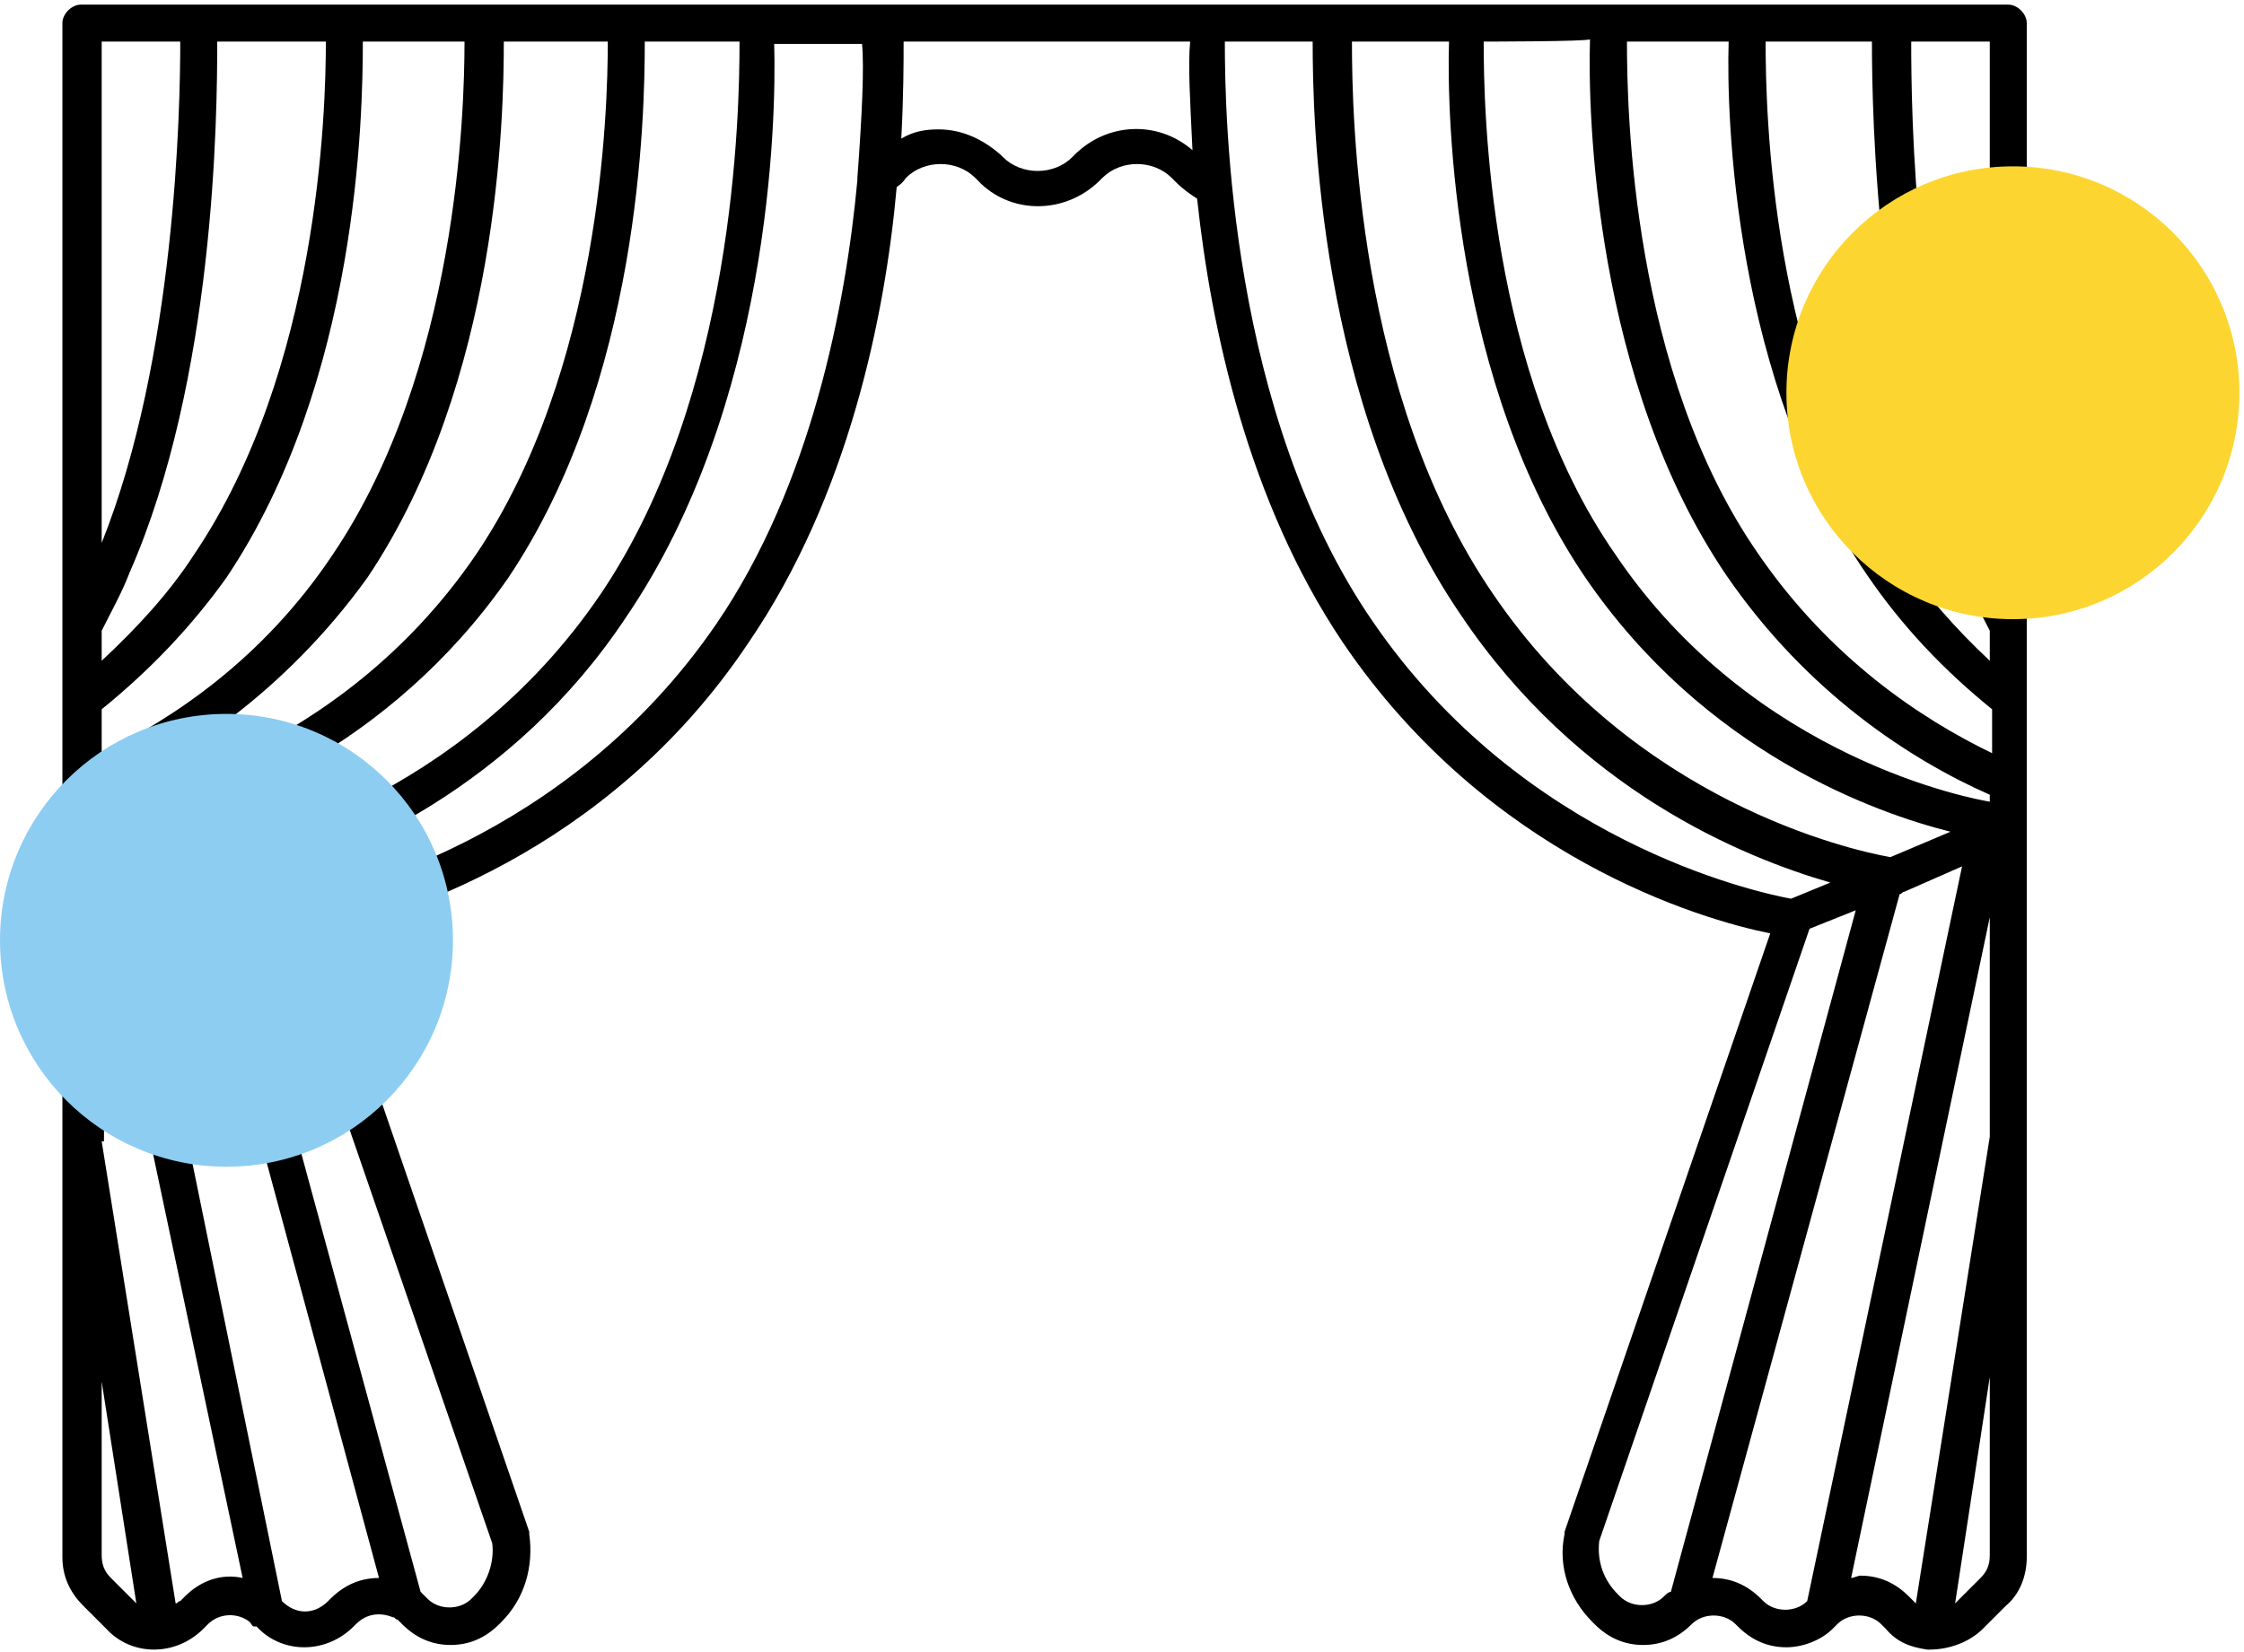
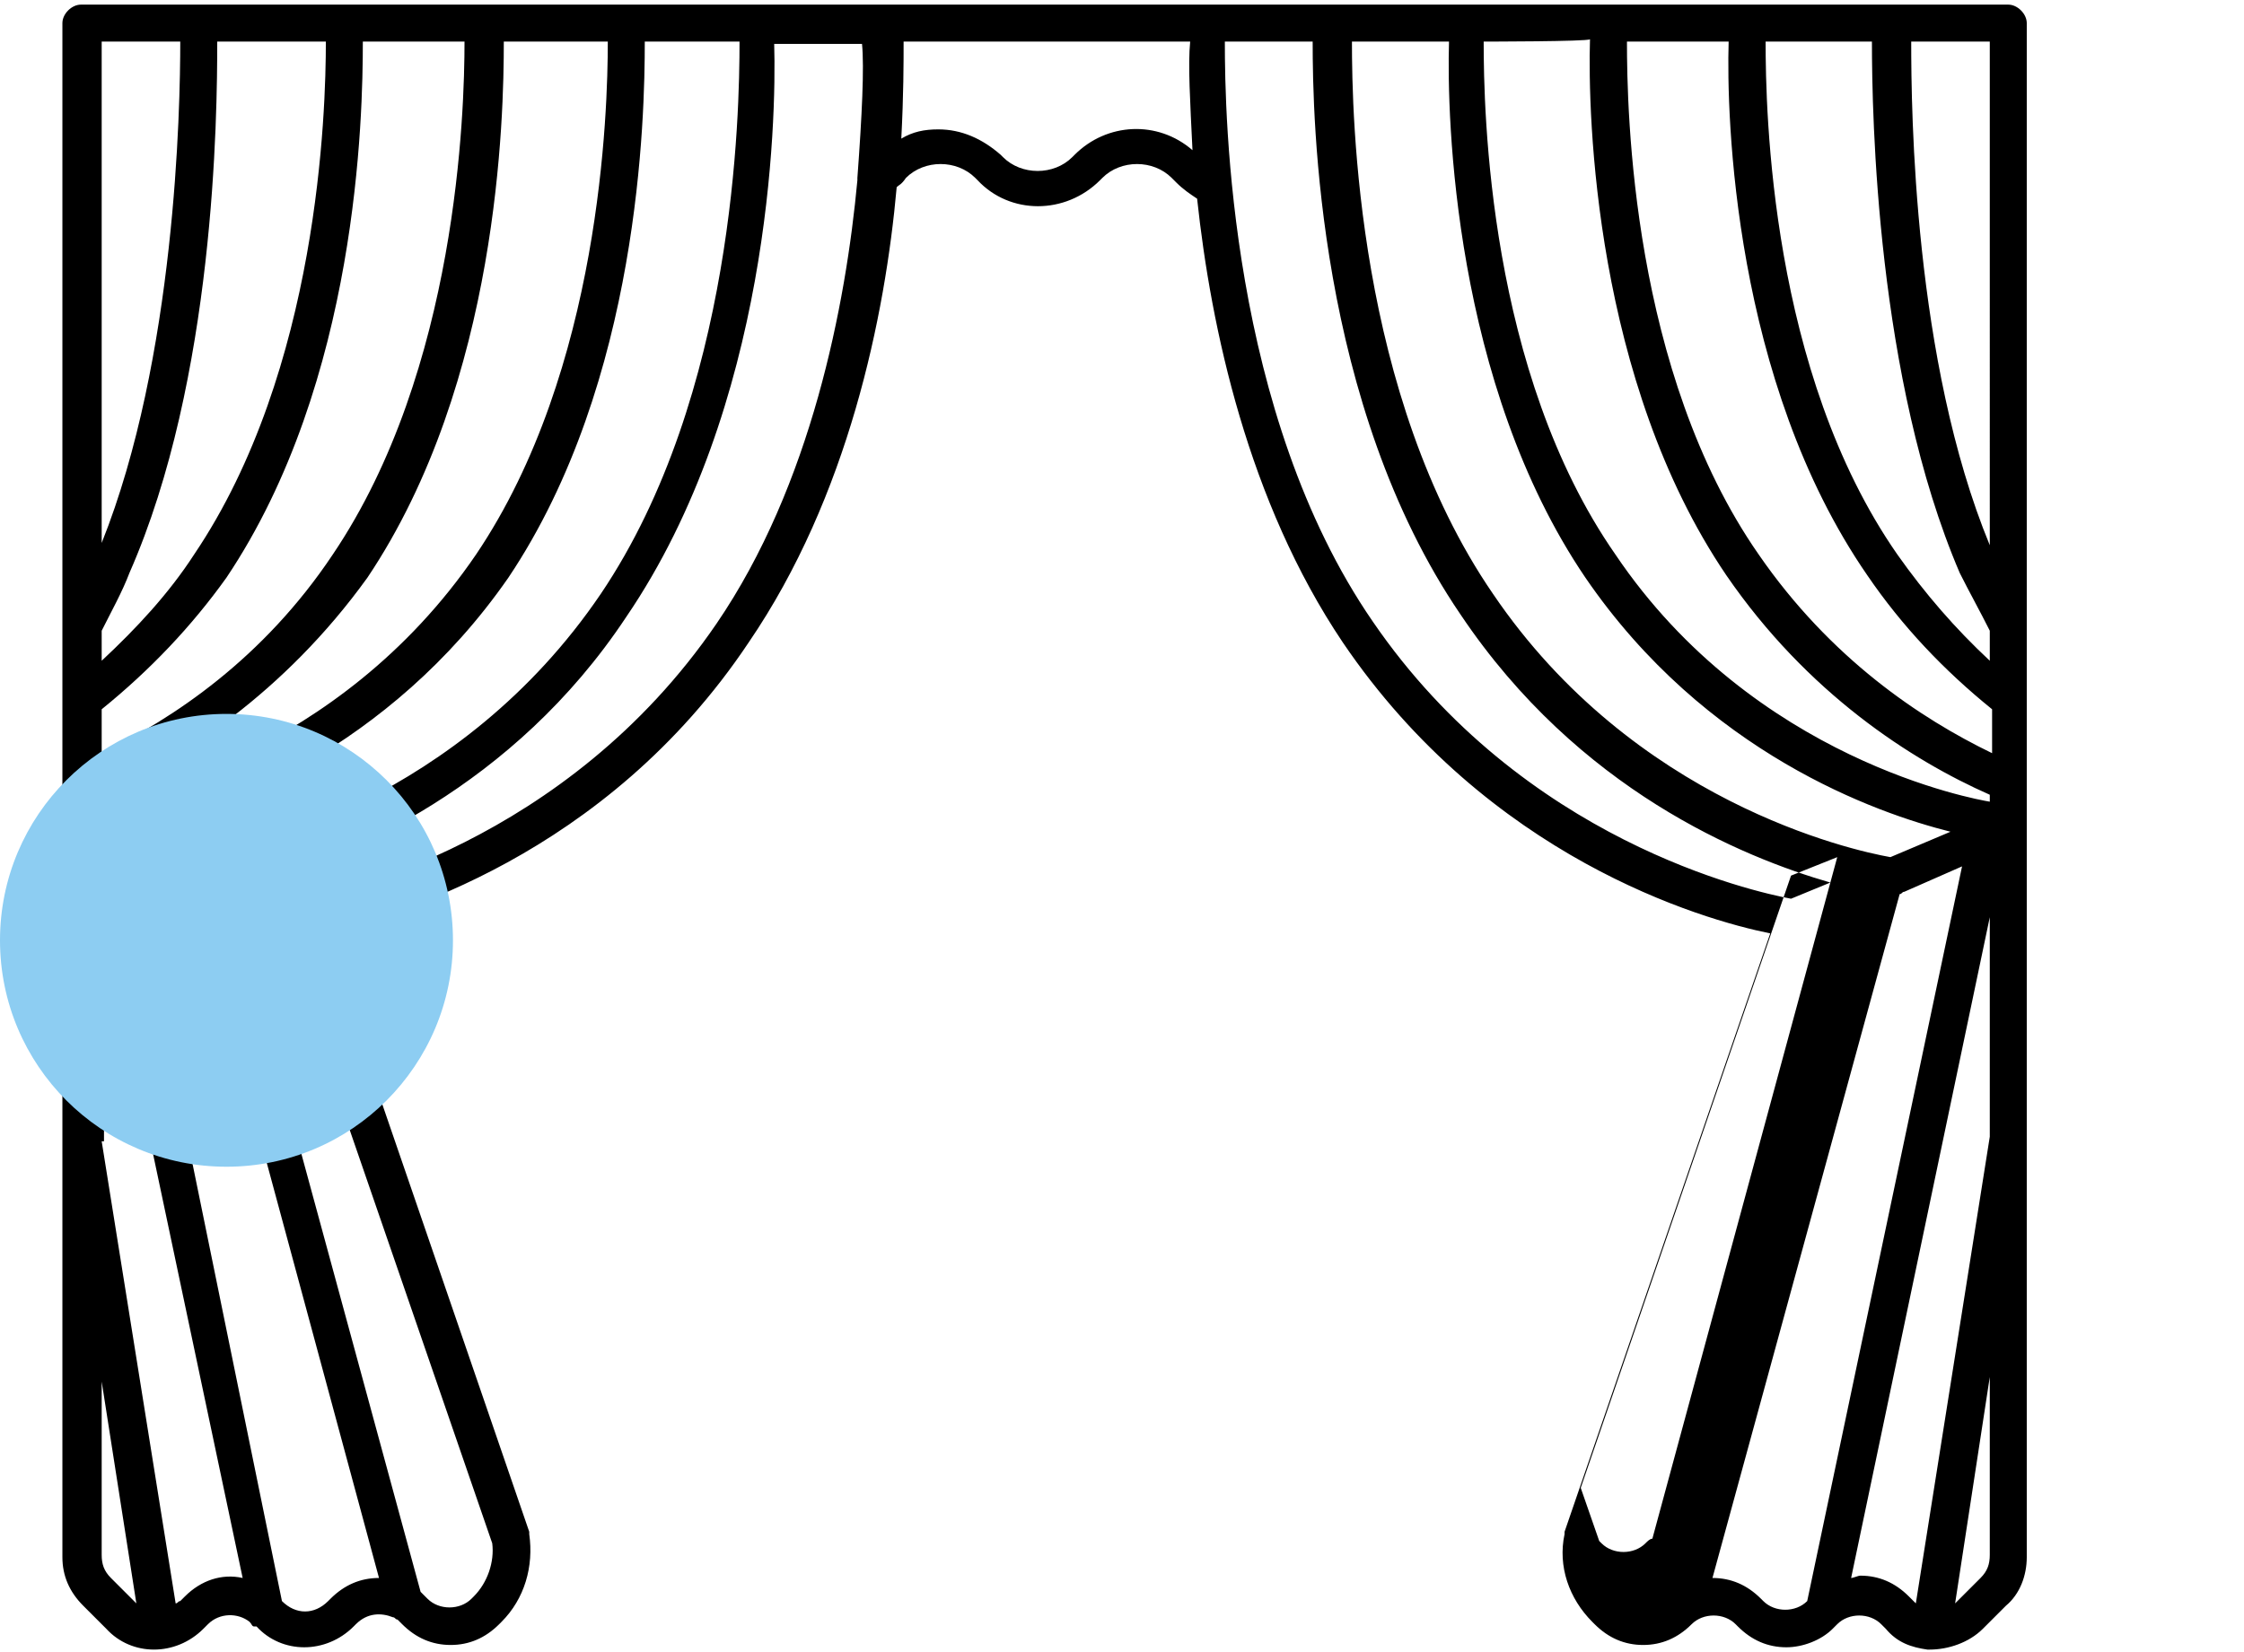
<svg xmlns="http://www.w3.org/2000/svg" viewBox="0 0 97.1 71.5" enable-background="new 0 0 97.1 71.5">
  <style type="text/css">.st0{fill:#8DCDF2;} .st1{fill:#FCD530;}</style>
-   <path d="M77.3 71.3c-.8 0-1.5-.3-2.1-.9l-.1-.1c-.5-.5-1.4-.5-1.9 0-.6.6-1.3.9-2.1.9s-1.5-.3-2.1-.9l-.1-.1c-1-1-1.5-2.4-1.2-3.8 0 0 0-.1 0-.1l8.9-25.9c-3-.6-12.2-3.3-18.5-12.6-4.1-6.1-5.7-13.6-6.3-19.2-.3-.2-.6-.4-.9-.7l-.2-.2c-.8-.8-2.2-.8-3 0l-.1.1c-1.5 1.5-3.9 1.5-5.3 0l-.1-.1c-.8-.8-2.2-.8-3 0-.2.3-.3.3-.4.4-.5 5.6-2.1 13.4-6.4 19.7-6.2 9.3-15.5 11.9-18.4 12.6l8.9 25.9s0 .1 0 .1c.2 1.4-.2 2.8-1.2 3.8l-.1.1c-.6.6-1.3.9-2.1.9s-1.5-.3-2.1-.9c-.1-.1-.1-.1-.2-.2-.1 0-.1-.1-.2-.1-.5-.2-1.1-.2-1.6.3l-.1.1c-1.2 1.2-3.1 1.2-4.2 0H11c-.1 0-.1-.1-.2-.2-.5-.4-1.3-.4-1.8.1l-.2.2c-1.2 1.2-3.1 1.2-4.2 0l-1-1c-.6-.6-.9-1.3-.9-2.1V49.6c0-.1 0-.2 0-.3V35.9c0-.1 0-.2 0-.3V34c0-.1 0-.2 0-.3v-3.2c0-.1 0-.2 0-.3v-2.9c0-.1 0-.2 0-.3V1c0-.4.4-.8.8-.8h83.4c.4 0 .8.4.8.8v66.4c0 .8-.3 1.6-.9 2.1l-1 1c-.6.6-1.5.9-2.3.9 0 0-.1 0-.1 0-.7-.1-1.3-.3-1.8-.9l-.2-.2c-.5-.5-1.4-.5-1.9 0l-.2.2c-.5.5-1.3.8-2 .8zm-3.2-3c.8 0 1.5.3 2.1.9l.1.1c.5.5 1.4.5 1.9 0l6.7-31.8-2.5 1.1c-.1 0-.1.1-.2.1l-8.1 29.6zm-61.9 1c.6.6 1.4.6 2 0l.1-.1c.6-.6 1.3-.9 2.1-.9l-8-29.6c-.1 0-.1-.1-.2-.1l-2.5-1.1 6.5 31.8zm57-2.6c-.1.9.2 1.7.8 2.3l.1.1c.5.5 1.4.5 1.9 0 .1-.1.2-.2.3-.2l8-29.5-2 .8-9.1 26.5zm-51 2.2c.1.1.2.2.3.3.5.5 1.4.5 1.9 0l.1-.1c.6-.6.9-1.5.8-2.3l-9.1-26.4-2-.9 8 29.4zM4.4 49.4l3.2 20c.1 0 .1-.1.2-.1l.2-.2c.7-.7 1.6-1 2.5-.8l-6-28.4v9.5zm81.7 10.2l-1.5 9.8s.1-.1.1-.1l1-1c.3-.3.4-.6.4-1v-7.7zm-5.6 8.6c.8 0 1.5.3 2.1.9l.2.2s.1.1.1.1l3.2-20.2v-9.5l-6 28.6c.1 0 .3-.1.4-.1zM4.4 59.8v7.5c0 .4.1.7.4 1l1 1s.1.1.1.1l-1.5-9.6zm6.8-21.6l1.7.8c1.6-.3 11.6-2.5 18.1-12 4.1-6 5.6-13.8 6.1-19.2 0 0 0-.1 0-.1.2-2.7.3-4.8.2-5.8h-3.8c.1 3.4-.2 15.7-6.4 24.8-4.9 7.4-12.1 10.4-15.9 11.5zM53 1.8c0 3.2.2 16.1 6.4 25.1 6.5 9.5 16.5 11.7 18.1 12l1.7-.7c-3.8-1.1-10.9-4-16-11.6-6.2-9.1-6.4-21.5-6.4-24.8 0 0-3.8 0-3.8 0zM6.2 36l2.6 1.1c1.7-.3 11.1-2.4 17.2-11.4 5.8-8.6 6-20.8 6-23.9h-4.1c0 3.2-.2 14.7-5.9 23.2-5.2 7.5-12.6 10.1-15.8 11zM58.5 1.8c0 3.2.2 15.3 6.1 23.9 6.1 9 15.5 11.1 17.2 11.4l2.6-1.1c-3.2-.8-10.6-3.4-15.8-11-5.7-8.4-6-19.9-5.9-23.2-.1 0-4.2 0-4.2 0zm5.7 0c0 3 .2 14.3 5.7 22.2 6 8.9 15.6 10.6 16.2 10.7v-.3c-3.4-1.5-7.9-4.4-11.4-9.5-5.7-8.4-6-19.9-5.9-23.2-.1.1-4.6.1-4.6.1zM4.4 34.4v.3c.9-.1 10.2-1.9 16.2-10.7 5.4-8 5.7-19.2 5.7-22.2h-4.5c0 3.2-.2 14.7-5.9 23.2-3.6 5-8.1 7.9-11.5 9.4zm66-32.6c0 3 .2 14.3 5.7 22.2 3.1 4.5 7 7.1 10.1 8.6v-1.9c-2.1-1.7-3.9-3.6-5.4-5.8-5.8-8.4-6.1-19.9-6-23.1 0 0-4.4 0-4.4 0zm-66 28.9v1.9c3.1-1.5 7-4.1 10-8.6 5.4-8 5.7-19.2 5.7-22.2h-4.4c0 3.2-.2 14.7-5.9 23.2-1.5 2.1-3.3 4-5.4 5.7zm72-28.9c0 3 .2 14.3 5.7 22.2 1.2 1.7 2.5 3.2 4 4.6v-1.3c-.4-.8-.9-1.7-1.3-2.5C81.2 16.4 81 5 81 1.8h-4.6zm-72 25.5v1.3c1.5-1.4 2.9-2.9 4-4.6 5.4-8 5.7-19.2 5.7-22.2H9.4c0 3.2-.1 14.6-3.8 23-.3.8-.8 1.7-1.2 2.5zM82.7 1.8c0 3 .1 13.8 3.4 21.8V1.8h-3.4zm-78.3 0v21.7c3.2-8 3.4-18.8 3.4-21.7 0 0-3.4 0-3.4 0zm36.2 3.8c1 0 1.9.4 2.7 1.1l.1.1c.8.8 2.2.8 3 0l.1-.1c1.4-1.4 3.6-1.5 5.1-.2-.1-2.1-.2-3.7-.1-4.7H39.1c0 .9 0 2.3-.1 4.2.5-.3 1-.4 1.6-.4z" />
+   <path d="M77.3 71.3c-.8 0-1.5-.3-2.1-.9l-.1-.1c-.5-.5-1.4-.5-1.9 0-.6.6-1.3.9-2.1.9s-1.5-.3-2.1-.9l-.1-.1c-1-1-1.5-2.4-1.2-3.8 0 0 0-.1 0-.1l8.9-25.9c-3-.6-12.2-3.3-18.5-12.6-4.1-6.1-5.7-13.6-6.3-19.2-.3-.2-.6-.4-.9-.7l-.2-.2c-.8-.8-2.2-.8-3 0l-.1.1c-1.5 1.5-3.9 1.5-5.3 0l-.1-.1c-.8-.8-2.2-.8-3 0-.2.3-.3.3-.4.4-.5 5.6-2.1 13.4-6.4 19.7-6.2 9.3-15.5 11.9-18.4 12.6l8.9 25.9s0 .1 0 .1c.2 1.4-.2 2.8-1.2 3.8l-.1.1c-.6.6-1.3.9-2.1.9s-1.5-.3-2.1-.9c-.1-.1-.1-.1-.2-.2-.1 0-.1-.1-.2-.1-.5-.2-1.1-.2-1.6.3l-.1.1c-1.2 1.2-3.1 1.2-4.2 0H11c-.1 0-.1-.1-.2-.2-.5-.4-1.3-.4-1.8.1l-.2.2c-1.2 1.2-3.1 1.2-4.2 0l-1-1c-.6-.6-.9-1.3-.9-2.1V49.6c0-.1 0-.2 0-.3V35.9c0-.1 0-.2 0-.3V34c0-.1 0-.2 0-.3v-3.2c0-.1 0-.2 0-.3v-2.9c0-.1 0-.2 0-.3V1c0-.4.4-.8.8-.8h83.4c.4 0 .8.4.8.8v66.4c0 .8-.3 1.6-.9 2.1l-1 1c-.6.6-1.5.9-2.3.9 0 0-.1 0-.1 0-.7-.1-1.3-.3-1.8-.9l-.2-.2c-.5-.5-1.4-.5-1.9 0l-.2.2c-.5.5-1.3.8-2 .8zm-3.2-3c.8 0 1.5.3 2.1.9l.1.1c.5.5 1.4.5 1.9 0l6.7-31.8-2.5 1.1c-.1 0-.1.1-.2.1l-8.1 29.6zm-61.9 1c.6.6 1.4.6 2 0l.1-.1c.6-.6 1.3-.9 2.1-.9l-8-29.6c-.1 0-.1-.1-.2-.1l-2.5-1.1 6.5 31.8zm57-2.6l.1.1c.5.5 1.4.5 1.9 0 .1-.1.2-.2.3-.2l8-29.5-2 .8-9.1 26.5zm-51 2.2c.1.1.2.2.3.3.5.5 1.4.5 1.9 0l.1-.1c.6-.6.9-1.5.8-2.3l-9.1-26.4-2-.9 8 29.4zM4.4 49.4l3.2 20c.1 0 .1-.1.2-.1l.2-.2c.7-.7 1.6-1 2.5-.8l-6-28.4v9.5zm81.7 10.2l-1.5 9.8s.1-.1.1-.1l1-1c.3-.3.4-.6.4-1v-7.7zm-5.6 8.6c.8 0 1.5.3 2.1.9l.2.2s.1.1.1.1l3.2-20.2v-9.5l-6 28.6c.1 0 .3-.1.4-.1zM4.4 59.8v7.5c0 .4.1.7.4 1l1 1s.1.1.1.1l-1.5-9.6zm6.8-21.6l1.7.8c1.6-.3 11.6-2.5 18.1-12 4.1-6 5.6-13.8 6.1-19.2 0 0 0-.1 0-.1.2-2.7.3-4.8.2-5.8h-3.8c.1 3.4-.2 15.7-6.4 24.8-4.9 7.4-12.1 10.4-15.9 11.5zM53 1.8c0 3.2.2 16.1 6.4 25.1 6.5 9.5 16.5 11.7 18.1 12l1.7-.7c-3.8-1.1-10.9-4-16-11.6-6.2-9.1-6.4-21.5-6.4-24.8 0 0-3.8 0-3.8 0zM6.2 36l2.6 1.1c1.7-.3 11.1-2.4 17.2-11.4 5.8-8.6 6-20.8 6-23.9h-4.1c0 3.2-.2 14.7-5.9 23.2-5.2 7.5-12.6 10.1-15.8 11zM58.5 1.8c0 3.2.2 15.3 6.1 23.9 6.1 9 15.5 11.1 17.2 11.4l2.6-1.1c-3.2-.8-10.6-3.4-15.8-11-5.7-8.4-6-19.9-5.9-23.2-.1 0-4.2 0-4.2 0zm5.7 0c0 3 .2 14.3 5.7 22.2 6 8.9 15.6 10.6 16.2 10.7v-.3c-3.4-1.5-7.9-4.4-11.4-9.5-5.7-8.4-6-19.9-5.9-23.2-.1.1-4.6.1-4.6.1zM4.4 34.4v.3c.9-.1 10.2-1.9 16.2-10.7 5.4-8 5.7-19.2 5.7-22.2h-4.5c0 3.2-.2 14.7-5.9 23.2-3.6 5-8.1 7.9-11.5 9.4zm66-32.6c0 3 .2 14.3 5.7 22.2 3.1 4.5 7 7.1 10.1 8.6v-1.9c-2.1-1.7-3.9-3.6-5.4-5.8-5.8-8.4-6.1-19.9-6-23.1 0 0-4.4 0-4.4 0zm-66 28.9v1.9c3.1-1.5 7-4.1 10-8.6 5.4-8 5.7-19.2 5.7-22.2h-4.4c0 3.2-.2 14.7-5.9 23.2-1.5 2.1-3.3 4-5.4 5.7zm72-28.9c0 3 .2 14.3 5.7 22.2 1.2 1.7 2.5 3.2 4 4.6v-1.3c-.4-.8-.9-1.7-1.3-2.5C81.2 16.4 81 5 81 1.8h-4.6zm-72 25.5v1.3c1.5-1.4 2.9-2.9 4-4.6 5.4-8 5.7-19.2 5.7-22.2H9.4c0 3.2-.1 14.6-3.8 23-.3.8-.8 1.7-1.2 2.5zM82.7 1.8c0 3 .1 13.8 3.4 21.8V1.8h-3.4zm-78.3 0v21.7c3.2-8 3.4-18.8 3.4-21.7 0 0-3.4 0-3.4 0zm36.2 3.8c1 0 1.9.4 2.7 1.1l.1.1c.8.8 2.2.8 3 0l.1-.1c1.4-1.4 3.6-1.5 5.1-.2-.1-2.1-.2-3.7-.1-4.7H39.1c0 .9 0 2.3-.1 4.2.5-.3 1-.4 1.6-.4z" />
  <circle cx="9.8" cy="40.7" r="9.8" class="st0" />
-   <circle cx="87.1" cy="17" r="9.8" class="st1" />
</svg>